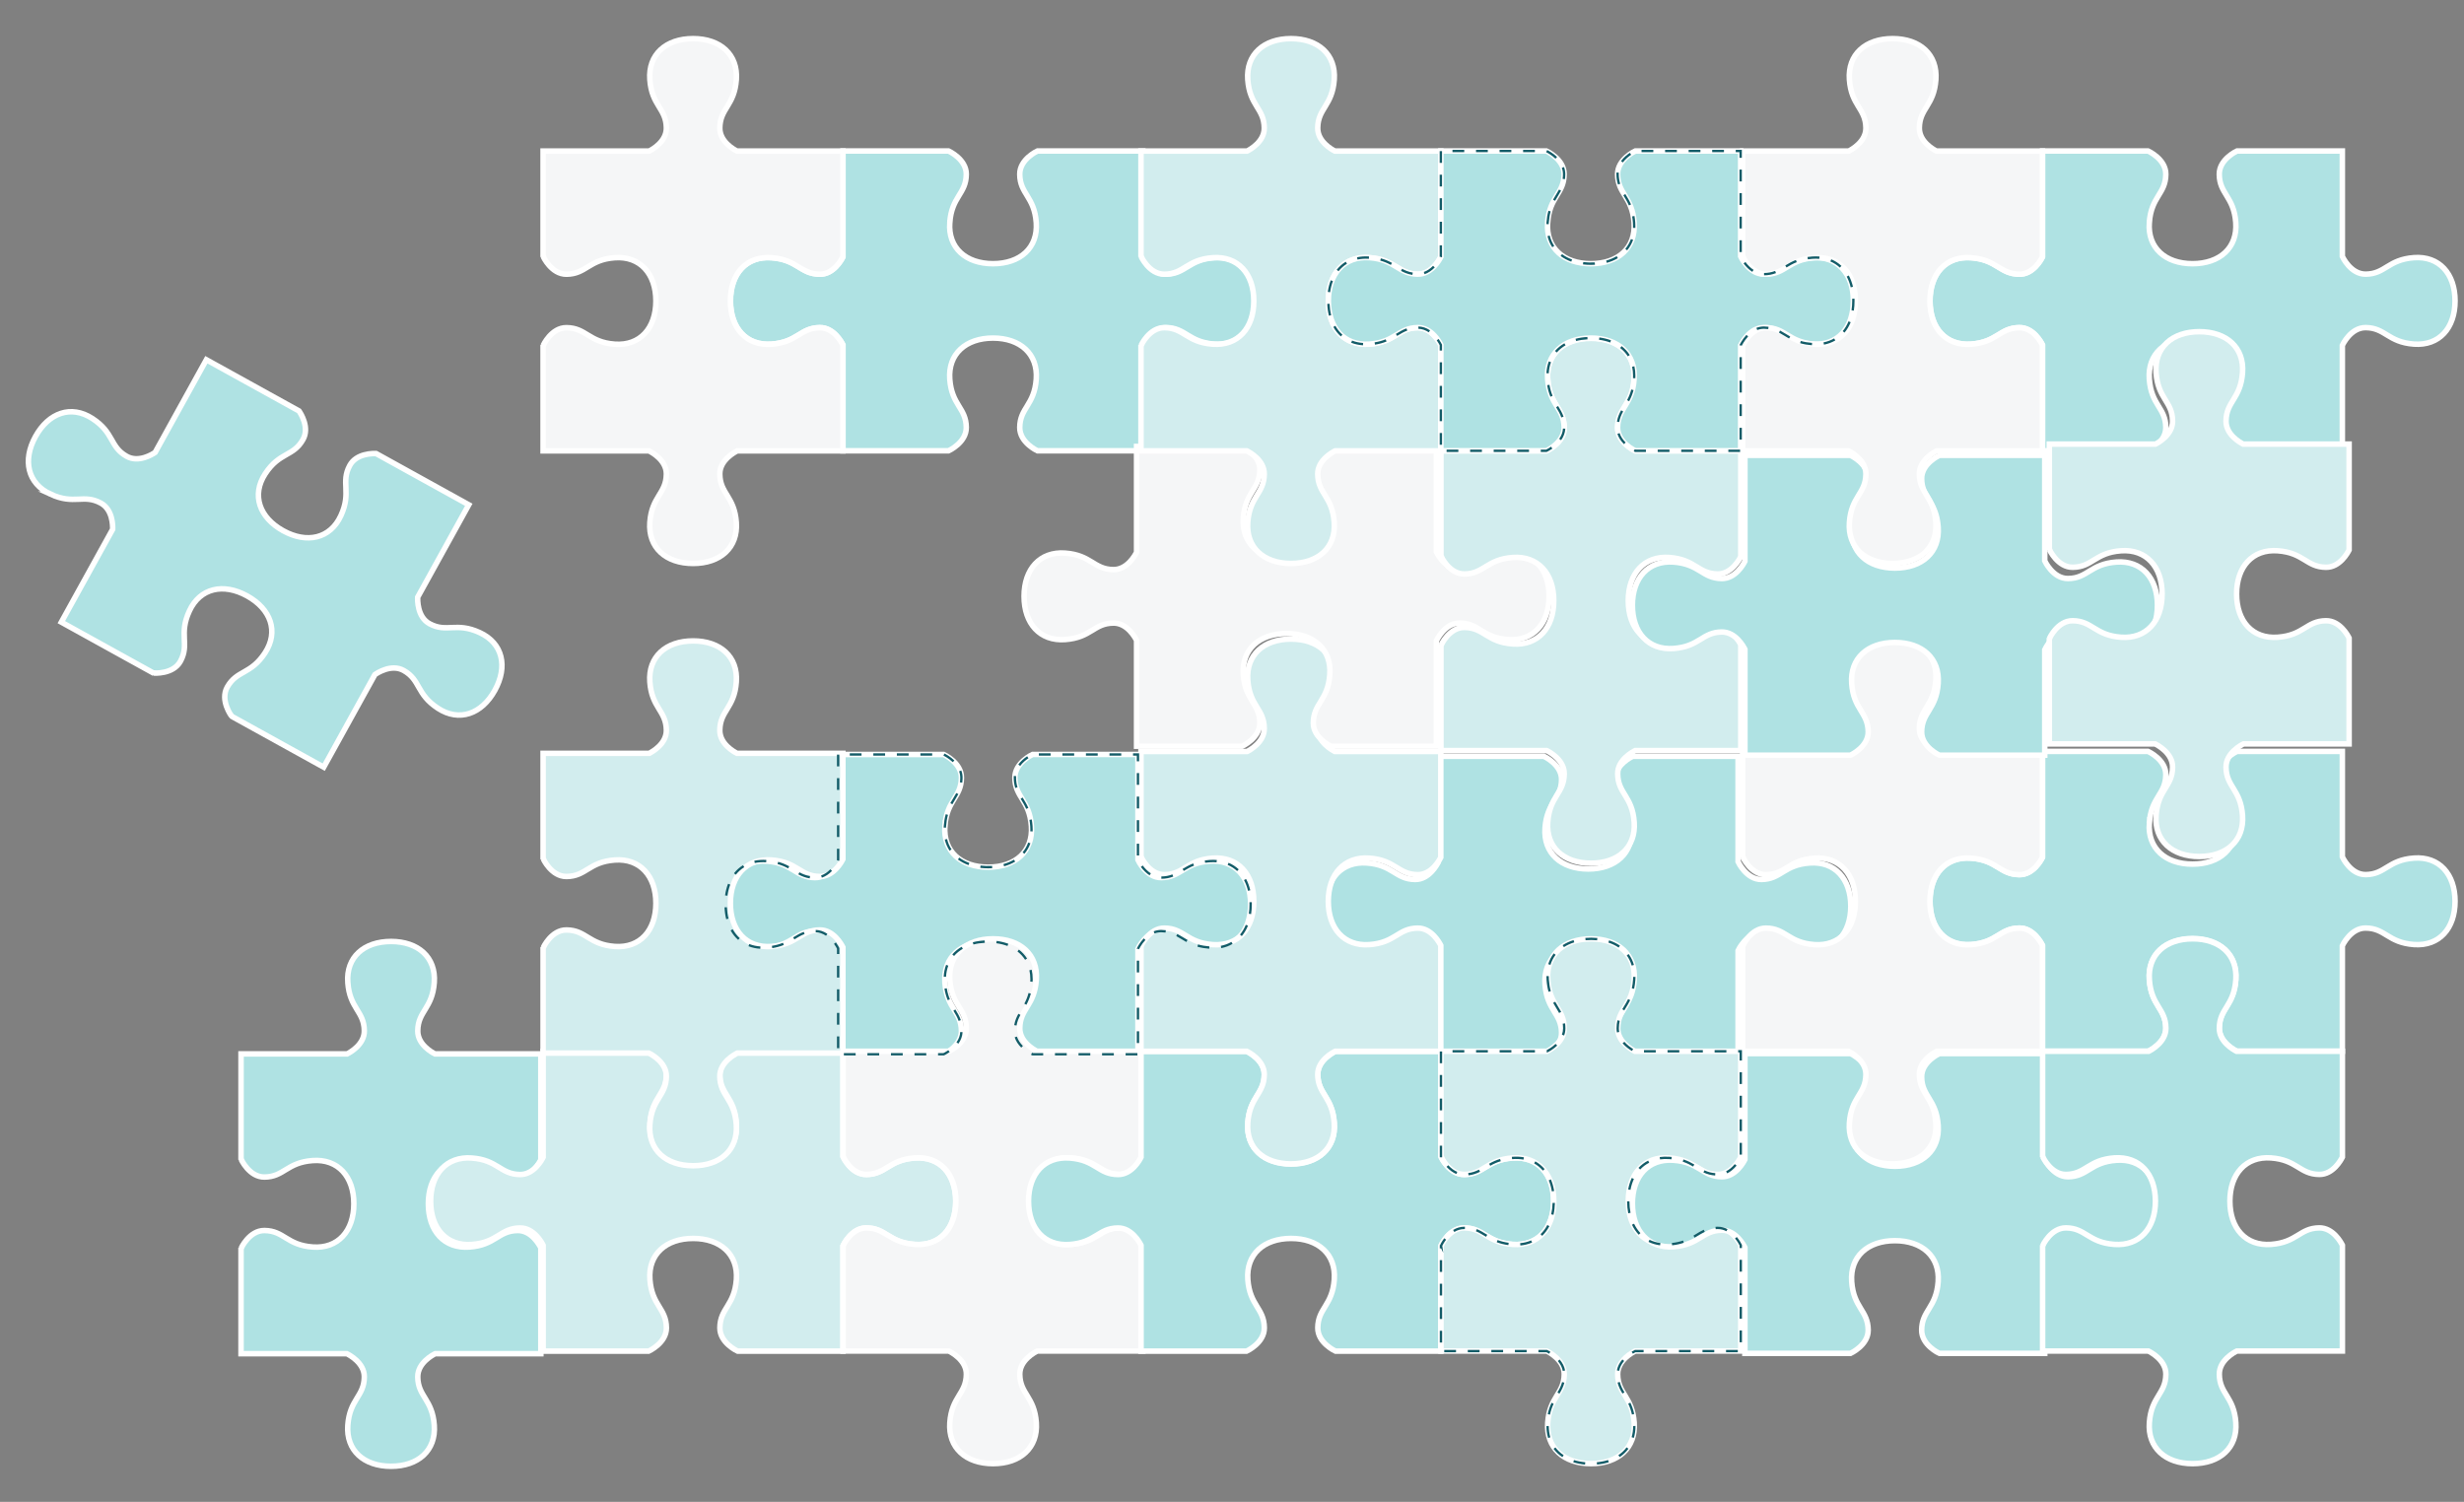
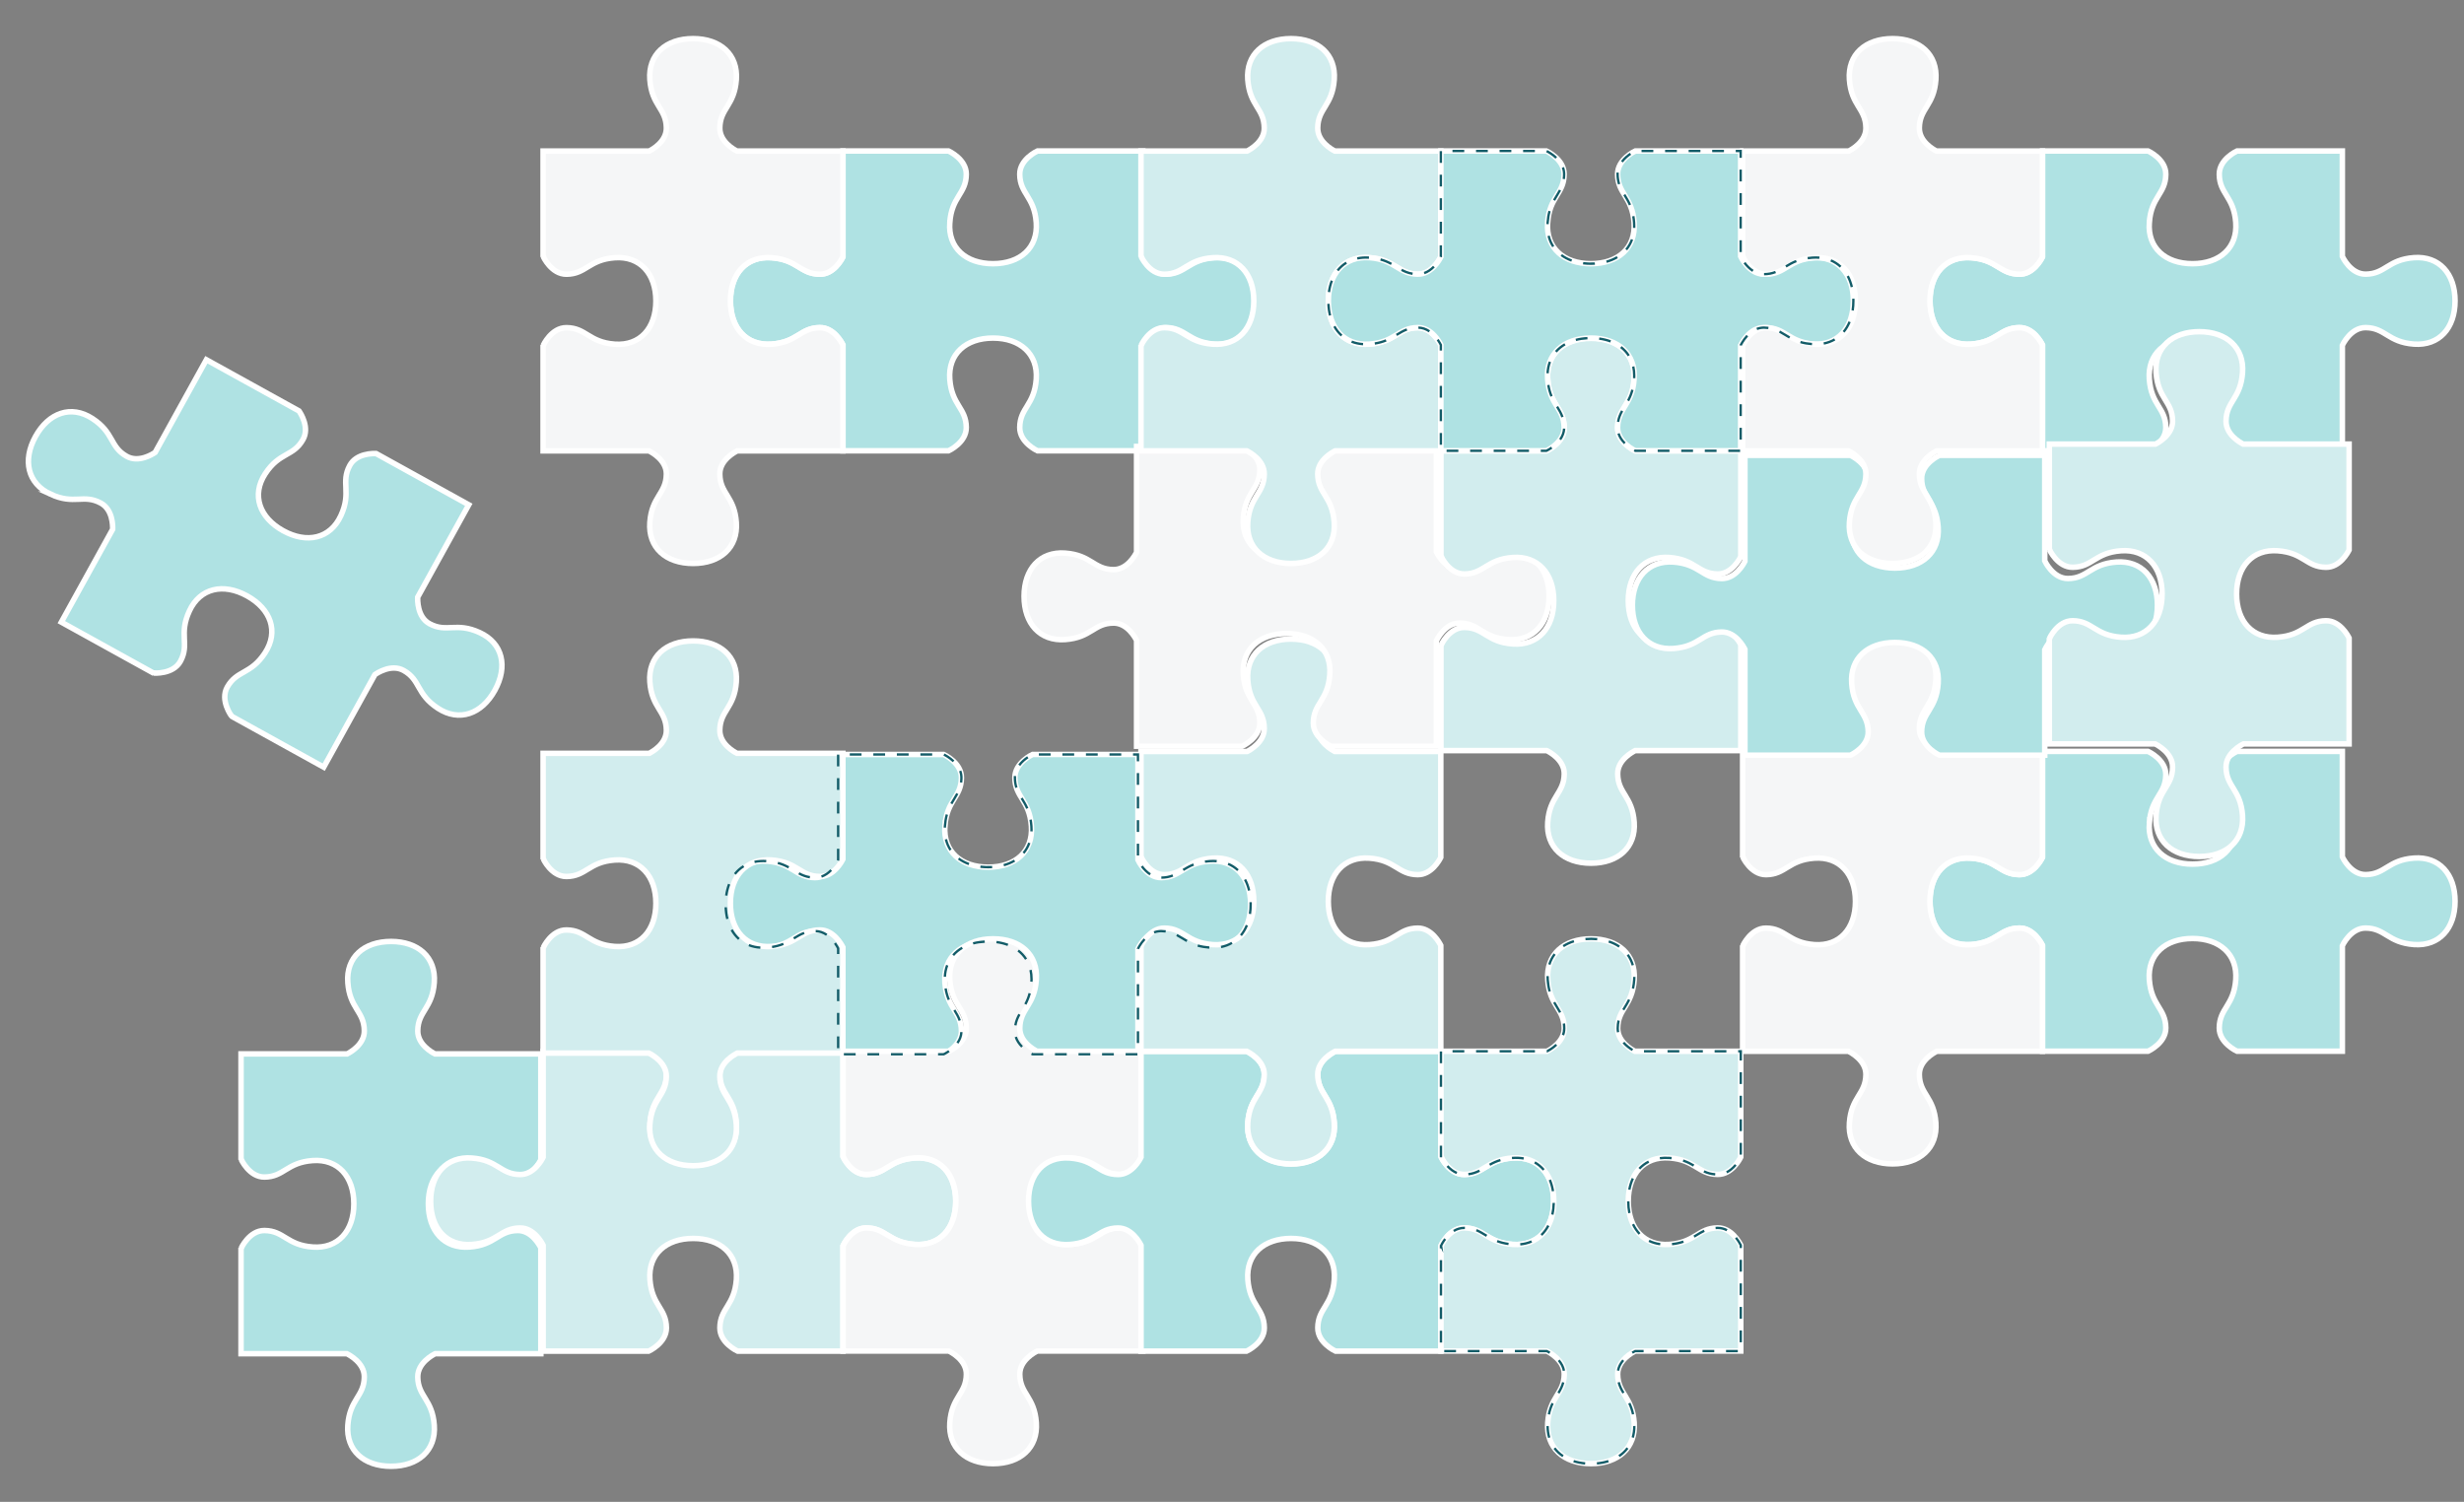
<svg xmlns="http://www.w3.org/2000/svg" id="Layer_1" viewBox="0 0 1343.107 818.672">
  <rect x="0" y="0" width="1343.107" height="818.672" fill="#808080" stroke="none" />
  <defs>
    <style>.cls-1{fill:#afe2e3;}.cls-1,.cls-2,.cls-3{stroke:#fff;stroke-miterlimit:10;stroke-width:3px;}.cls-2{fill:#d2edee;}.cls-3{fill:#f5f6f7;}.cls-4{fill:#135c68;stroke-width:0px;}</style>
  </defs>
  <path class="cls-1" d="m189.585,535.581c1.027,14.256,8.898,15.582,8.997,26.34.068,7.425-7.704,11.734-9.357,12.567h-57.842s0,57.788,0,57.788l.048-.327s4.421,9.758,12.726,9.681c10.758-.099,12.084-7.97,26.341-8.997,13.74-.99,22.378,8.755,22.378,23.566,0,14.812-8.638,24.557-22.378,23.568-14.257-1.027-15.583-8.898-26.341-8.997-8.305-.076-12.726,9.682-12.726,9.682l-.048-.327v57.788s57.649,0,57.649,0c1.141.552,9.619,4.916,9.549,12.662-.099,10.758-7.97,12.084-8.997,26.341-.991,13.74,8.754,22.378,23.567,22.378,14.812,0,24.557-8.638,23.566-22.378-1.027-14.257-8.898-15.583-8.997-26.341-.07-7.746,8.408-12.11,9.548-12.662h57.54s0-57.705,0-57.705c-.717-1.448-5.046-9.506-12.607-9.438-10.757.099-12.083,7.97-26.34,8.997-13.74.99-22.378-8.755-22.378-23.568s8.638-24.556,22.378-23.566c14.257,1.027,15.583,8.898,26.34,8.997,7.561.069,11.891-7.989,12.607-9.437v-57.705s-57.731,0-57.731,0c-1.653-.833-9.425-5.142-9.357-12.567.099-10.758,7.97-12.084,8.997-26.34.991-13.741-8.754-22.379-23.566-22.379-14.812,0-24.557,8.638-23.567,22.379Z" />
  <path class="cls-1" d="m515.065,450.325c1.027-14.257,8.898-15.583,8.997-26.341.075-8.241-9.518-12.65-9.668-12.719h-57.531s0,57.705,0,57.705c-.717,1.449-5.045,9.508-12.607,9.438-10.757-.098-12.083-7.97-26.34-8.996-13.74-.991-22.378,8.754-22.378,23.566,0,14.811,8.638,24.556,22.378,23.566,14.257-1.027,15.583-8.898,26.34-8.997,7.562-.069,11.891,7.989,12.607,9.438v57.706s57.53,0,57.53,0c.144-.067,9.744-4.478,9.669-12.72-.099-10.757-7.97-12.083-8.997-26.34-.99-13.741,8.755-22.378,23.566-22.378,14.812,0,24.557,8.637,23.568,22.378-1.027,14.257-8.898,15.583-8.997,26.34-.075,8.243,9.523,12.654,9.668,12.72h57.419s0-57.48,0-57.48c.086-.19,4.495-9.74,12.718-9.664,10.757.099,12.083,7.97,26.34,8.997,13.74.99,22.377-8.755,22.377-23.566,0-14.812-8.637-24.557-22.377-23.566-14.257,1.026-15.583,8.898-26.34,8.996-8.223.075-12.632-9.474-12.718-9.664v-57.478s-57.42,0-57.42,0c-.149.069-9.743,4.479-9.668,12.719.099,10.758,7.97,12.084,8.997,26.341.99,13.74-8.755,22.378-23.568,22.378-14.811,0-24.556-8.638-23.566-22.378Z" />
  <path class="cls-2" d="m354.265,612.158c1.027-14.257,8.898-15.583,8.997-26.34.075-8.241-9.518-12.652-9.667-12.72h-57.531s0,57.706,0,57.706c-.717,1.448-5.045,9.506-12.606,9.438-10.758-.099-12.084-7.97-26.341-8.997-13.74-.991-22.378,8.754-22.378,23.566,0,14.812,8.638,24.557,22.378,23.567,14.257-1.027,15.583-8.898,26.341-8.996,7.561-.07,11.89,7.988,12.606,9.438v57.705s57.53,0,57.53,0c.144-.066,9.744-4.476,9.668-12.72-.099-10.757-7.97-12.083-8.997-26.34-.99-13.74,8.755-22.378,23.568-22.378,14.811,0,24.556,8.638,23.566,22.378-1.027,14.257-8.898,15.583-8.997,26.34-.075,8.244,9.524,12.655,9.669,12.72h57.419s0-57.48,0-57.48c.087-.189,4.495-9.738,12.718-9.663,10.757.098,12.083,7.969,26.34,8.996,13.74.991,22.377-8.754,22.377-23.567,0-14.812-8.637-24.557-22.377-23.566-14.257,1.027-15.583,8.898-26.34,8.997-8.224.075-12.631-9.474-12.718-9.664v-57.479s-57.42,0-57.42,0c-.149.069-9.743,4.48-9.668,12.72.099,10.757,7.97,12.083,8.997,26.34.99,13.741-8.755,22.378-23.566,22.378-14.812,0-24.557-8.637-23.568-22.378Z" />
  <path class="cls-3" d="m517.749,534.144c1.027,14.256,8.898,15.582,8.997,26.34.068,7.425-7.704,11.734-9.357,12.567h-57.842s0,57.788,0,57.788l.048-.327s4.421,9.758,12.726,9.681c10.758-.099,12.084-7.97,26.341-8.997,13.74-.99,22.378,8.755,22.378,23.566,0,14.812-8.638,24.557-22.378,23.568-14.257-1.027-15.583-8.898-26.341-8.997-8.305-.076-12.726,9.682-12.726,9.682l-.048-.327v57.788s57.649,0,57.649,0c1.142.552,9.619,4.916,9.549,12.662-.099,10.758-7.97,12.084-8.997,26.341-.991,13.74,8.754,22.378,23.566,22.378,14.812,0,24.557-8.638,23.566-22.378-1.027-14.257-8.898-15.583-8.996-26.341-.071-7.746,8.407-12.11,9.548-12.662h57.539s0-57.705,0-57.705c-.717-1.448-5.045-9.506-12.607-9.438-10.757.099-12.083,7.97-26.34,8.997-13.74.99-22.378-8.755-22.378-23.568,0-14.811,8.638-24.556,22.378-23.566,14.257,1.027,15.583,8.898,26.34,8.997,7.562.069,11.891-7.989,12.607-9.437v-57.705s-57.731,0-57.731,0c-1.652-.833-9.425-5.142-9.356-12.567.098-10.758,7.969-12.084,8.996-26.34.991-13.741-8.754-22.379-23.566-22.379-14.812,0-24.557,8.638-23.566,22.379Z" />
  <path class="cls-2" d="m354.235,371.742c1.027,14.256,8.898,15.583,8.997,26.34.068,7.425-7.704,11.734-9.357,12.567h-57.842s0,57.789,0,57.789l.048-.328s4.421,9.758,12.727,9.681c10.757-.098,12.083-7.969,26.34-8.996,13.74-.991,22.378,8.754,22.378,23.566,0,14.812-8.638,24.556-22.378,23.566-14.257-1.027-15.583-8.898-26.34-8.997-8.306-.075-12.727,9.681-12.727,9.681l-.048-.327v57.789s57.649,0,57.649,0c1.142.551,9.62,4.915,9.549,12.662-.099,10.757-7.97,12.083-8.997,26.34-.99,13.741,8.754,22.378,23.566,22.378,14.812,0,24.557-8.637,23.566-22.378-1.027-14.257-8.898-15.583-8.996-26.34-.071-7.747,8.407-12.111,9.548-12.662h57.539s0-57.706,0-57.706c-.717-1.448-5.045-9.506-12.606-9.438-10.758.099-12.084,7.97-26.341,8.997-13.74.99-22.378-8.754-22.378-23.566,0-14.812,8.638-24.557,22.378-23.566,14.257,1.027,15.583,8.898,26.341,8.996,7.561.07,11.89-7.989,12.606-9.438v-57.705s-57.731,0-57.731,0c-1.653-.833-9.425-5.142-9.356-12.567.098-10.757,7.969-12.084,8.996-26.34.991-13.741-8.754-22.378-23.566-22.378-14.812,0-24.556,8.637-23.566,22.378Z" />
  <path class="cls-1" d="m517.72,121.362c1.027-14.257,8.898-15.583,8.997-26.34.075-8.241-9.518-12.651-9.668-12.72h-57.531s0,57.706,0,57.706c-.717,1.449-5.045,9.506-12.607,9.437-10.757-.099-12.083-7.97-26.34-8.997-13.74-.991-22.378,8.754-22.378,23.566,0,14.812,8.638,24.557,22.378,23.567,14.257-1.027,15.583-8.898,26.34-8.996,7.562-.07,11.891,7.989,12.607,9.438v57.705s57.53,0,57.53,0c.144-.066,9.744-4.477,9.669-12.719-.099-10.758-7.97-12.084-8.997-26.341-.99-13.74,8.755-22.378,23.566-22.378,14.812,0,24.557,8.638,23.568,22.378-1.027,14.257-8.898,15.583-8.997,26.341-.075,8.243,9.523,12.654,9.668,12.719h57.419s0-57.48,0-57.48c.086-.189,4.495-9.738,12.718-9.663,10.757.098,12.083,7.969,26.34,8.996,13.74.991,22.377-8.754,22.377-23.567,0-14.812-8.637-24.557-22.377-23.566-14.257,1.027-15.583,8.898-26.34,8.997-8.223.075-12.632-9.474-12.718-9.664v-57.479s-57.42,0-57.42,0c-.149.069-9.743,4.48-9.668,12.72.099,10.757,7.97,12.083,8.997,26.34.99,13.741-8.755,22.378-23.568,22.378-14.811,0-24.556-8.637-23.566-22.378Z" />
  <path class="cls-3" d="m354.235,43.433c1.027,14.257,8.898,15.583,8.997,26.34.068,7.425-7.704,11.735-9.357,12.567h-57.842s0,57.789,0,57.789l.048-.327s4.421,9.757,12.727,9.681c10.757-.099,12.083-7.97,26.34-8.997,13.74-.99,22.378,8.754,22.378,23.566,0,14.812-8.638,24.557-22.378,23.567-14.257-1.027-15.583-8.898-26.34-8.996-8.306-.076-12.727,9.681-12.727,9.681l-.048-.328v57.789s57.649,0,57.649,0c1.142.552,9.62,4.915,9.549,12.662-.099,10.757-7.97,12.084-8.997,26.34-.99,13.741,8.754,22.378,23.566,22.378,14.812,0,24.557-8.637,23.566-22.378-1.027-14.256-8.898-15.583-8.996-26.34-.071-7.747,8.407-12.11,9.548-12.662h57.539s0-57.705,0-57.705c-.717-1.448-5.045-9.507-12.606-9.438-10.758.098-12.084,7.969-26.341,8.996-13.74.991-22.378-8.754-22.378-23.567,0-14.812,8.638-24.556,22.378-23.566,14.257,1.027,15.583,8.898,26.341,8.997,7.561.069,11.89-7.989,12.606-9.437v-57.706s-57.731,0-57.731,0c-1.653-.832-9.425-5.142-9.356-12.567.098-10.757,7.969-12.083,8.996-26.34.991-13.741-8.754-22.378-23.566-22.378-14.812,0-24.556,8.637-23.566,22.378Z" />
  <path class="cls-1" d="m27.532,269.373c12.974,5.998,17.943-.249,27.405,4.868,6.531,3.533,6.544,12.42,6.472,14.268l-27.981,50.623,50.577,27.956-.262-.2s10.678.851,14.63-6.455c5.117-9.462-1.13-14.431,4.868-27.405,5.781-12.504,18.487-15.351,31.451-8.185,12.964,7.166,17.314,19.44,9.8,30.986-7.796,11.981-15.326,9.333-20.615,18.701-4.085,7.233,2.317,15.822,2.317,15.822l-.31-.116,50.577,27.956,27.888-50.455c1.036-.732,8.955-6.042,15.701-2.232,9.367,5.29,6.721,12.821,18.7,20.616,11.548,7.513,23.82,3.164,30.986-9.8,7.165-12.964,4.32-25.671-8.185-31.451-12.974-5.997-17.942.249-27.404-4.869-6.815-3.686-6.532-13.216-6.463-14.482l27.835-50.358-50.504-27.915c-1.614-.073-10.761-.184-14.358,6.468-5.119,9.463,1.129,14.431-4.869,27.405-5.78,12.505-18.487,15.351-31.451,8.185-12.964-7.165-17.313-19.439-9.8-30.986,7.796-11.981,15.326-9.333,20.617-18.701,3.718-6.584-1.24-14.27-2.161-15.598l-50.505-27.916-27.928,50.526c-1.527,1.044-9.059,5.761-15.524,2.109-9.367-5.289-6.72-12.819-18.701-20.615-11.547-7.514-23.82-3.164-30.986,9.8-7.166,12.964-4.32,25.67,8.185,31.451Z" />
-   <path class="cls-1" d="m842.194,451.326c1.027-14.257,8.898-15.583,8.997-26.341.075-8.241-9.518-12.65-9.668-12.719h-57.531s0,57.705,0,57.705c-.717,1.449-5.046,9.508-12.607,9.438-10.757-.098-12.083-7.97-26.34-8.996-13.74-.991-22.378,8.754-22.378,23.566,0,14.811,8.638,24.556,22.378,23.566,14.257-1.027,15.583-8.898,26.34-8.997,7.562-.069,11.891,7.989,12.607,9.438v57.706s57.53,0,57.53,0c.144-.067,9.744-4.478,9.669-12.72-.099-10.757-7.97-12.083-8.997-26.34-.99-13.741,8.755-22.378,23.566-22.378,14.812,0,24.557,8.637,23.567,22.378-1.027,14.257-8.898,15.583-8.997,26.34-.075,8.243,9.523,12.654,9.668,12.72h57.419s0-57.48,0-57.48c.086-.19,4.495-9.74,12.717-9.664,10.758.099,12.084,7.97,26.341,8.997,13.74.99,22.377-8.755,22.377-23.566,0-14.812-8.637-24.557-22.377-23.566-14.257,1.026-15.583,8.898-26.341,8.996-8.222.075-12.631-9.474-12.717-9.664v-57.478s-57.42,0-57.42,0c-.149.069-9.743,4.479-9.667,12.719.099,10.758,7.97,12.084,8.997,26.341.99,13.74-8.755,22.378-23.567,22.378-14.811,0-24.556-8.638-23.566-22.378Z" />
  <path class="cls-1" d="m680.176,612.158c1.027-14.257,8.898-15.583,8.997-26.34.075-8.241-9.518-12.652-9.668-12.72h-57.531s0,57.706,0,57.706c-.717,1.448-5.045,9.506-12.607,9.438-10.757-.099-12.083-7.97-26.34-8.997-13.74-.991-22.378,8.754-22.378,23.566,0,14.812,8.638,24.557,22.378,23.567,14.257-1.027,15.583-8.898,26.34-8.996,7.562-.07,11.891,7.988,12.607,9.438v57.705s57.53,0,57.53,0c.144-.066,9.744-4.476,9.669-12.72-.099-10.757-7.97-12.083-8.997-26.34-.99-13.74,8.755-22.378,23.567-22.378,14.812,0,24.557,8.638,23.568,22.378-1.027,14.257-8.898,15.583-8.997,26.34-.075,8.244,9.523,12.655,9.668,12.72h57.419s0-57.48,0-57.48c.086-.189,4.495-9.738,12.717-9.663,10.758.098,12.084,7.969,26.341,8.996,13.74.991,22.377-8.754,22.377-23.567,0-14.812-8.637-24.557-22.377-23.566-14.257,1.027-15.583,8.898-26.341,8.997-8.222.075-12.631-9.474-12.717-9.664v-57.479s-57.42,0-57.42,0c-.149.069-9.743,4.48-9.668,12.72.099,10.757,7.97,12.083,8.997,26.34.99,13.741-8.755,22.378-23.568,22.378-14.811,0-24.556-8.637-23.567-22.378Z" />
  <path class="cls-2" d="m843.66,534.145c1.027,14.256,8.898,15.582,8.997,26.34.068,7.425-7.704,11.734-9.357,12.567h-57.842s0,57.788,0,57.788l.048-.327s4.421,9.758,12.726,9.681c10.758-.099,12.084-7.97,26.341-8.997,13.74-.99,22.378,8.755,22.378,23.566,0,14.812-8.638,24.557-22.378,23.568-14.257-1.027-15.583-8.898-26.341-8.997-8.305-.076-12.726,9.682-12.726,9.682l-.048-.327v57.788s57.649,0,57.649,0c1.141.552,9.619,4.916,9.549,12.662-.099,10.758-7.97,12.084-8.997,26.341-.991,13.74,8.754,22.378,23.567,22.378,14.812,0,24.557-8.638,23.566-22.378-1.027-14.257-8.898-15.583-8.997-26.341-.07-7.746,8.408-12.11,9.548-12.662h57.54s0-57.705,0-57.705c-.717-1.448-5.046-9.506-12.607-9.438-10.757.099-12.083,7.97-26.34,8.997-13.74.99-22.378-8.755-22.378-23.568,0-14.811,8.638-24.556,22.378-23.566,14.257,1.027,15.583,8.898,26.34,8.997,7.561.069,11.891-7.989,12.607-9.437v-57.705s-57.731,0-57.731,0c-1.653-.833-9.425-5.142-9.357-12.567.099-10.758,7.97-12.084,8.997-26.34.991-13.741-8.754-22.379-23.566-22.379-14.812,0-24.557,8.638-23.567,22.379Z" />
  <path class="cls-2" d="m680.146,370.742c1.027,14.256,8.898,15.583,8.997,26.34.068,7.425-7.704,11.734-9.357,12.567h-57.842s0,57.789,0,57.789l.048-.328s4.421,9.758,12.726,9.681c10.758-.098,12.084-7.969,26.341-8.996,13.74-.991,22.378,8.754,22.378,23.566,0,14.812-8.638,24.556-22.378,23.566-14.257-1.027-15.583-8.898-26.341-8.997-8.305-.075-12.726,9.681-12.726,9.681l-.048-.327v57.789s57.649,0,57.649,0c1.142.551,9.62,4.915,9.549,12.662-.099,10.757-7.97,12.083-8.997,26.34-.991,13.741,8.754,22.378,23.566,22.378,14.812,0,24.557-8.637,23.567-22.378-1.027-14.257-8.898-15.583-8.996-26.34-.071-7.747,8.407-12.111,9.548-12.662h57.539s0-57.706,0-57.706c-.717-1.448-5.045-9.506-12.606-9.438-10.758.099-12.084,7.97-26.341,8.997-13.74.99-22.378-8.754-22.378-23.566,0-14.812,8.638-24.557,22.378-23.566,14.257,1.027,15.583,8.898,26.341,8.996,7.561.07,11.89-7.989,12.606-9.438v-57.705s-57.731,0-57.731,0c-1.653-.833-9.425-5.142-9.356-12.567.098-10.757,7.969-12.084,8.996-26.34.991-13.741-8.754-22.378-23.567-22.378-14.812,0-24.557,8.637-23.566,22.378Z" />
  <path class="cls-3" d="m677.739,282.413c1.027-14.256,8.898-15.583,8.997-26.34.075-8.24-9.518-12.651-9.668-12.719h-57.531s0,57.705,0,57.705c-.717,1.448-5.045,9.506-12.607,9.437-10.757-.099-12.083-7.97-26.34-8.997-13.74-.99-22.378,8.755-22.378,23.566,0,14.812,8.638,24.557,22.378,23.568,14.257-1.027,15.583-8.898,26.34-8.997,7.562-.069,11.891,7.989,12.607,9.438v57.705s57.53,0,57.53,0c.144-.066,9.744-4.477,9.669-12.719-.099-10.757-7.97-12.084-8.997-26.34-.99-13.741,8.755-22.378,23.567-22.378,14.812,0,24.557,8.637,23.568,22.378-1.027,14.256-8.898,15.583-8.997,26.34-.075,8.243,9.523,12.654,9.668,12.719h57.419s0-57.479,0-57.479c.086-.19,4.495-9.739,12.717-9.664,10.758.099,12.084,7.97,26.341,8.997,13.74.99,22.377-8.755,22.377-23.568,0-14.811-8.637-24.556-22.377-23.566-14.257,1.027-15.583,8.898-26.341,8.997-8.222.075-12.631-9.474-12.717-9.664v-57.478s-57.42,0-57.42,0c-.149.068-9.743,4.479-9.668,12.719.099,10.757,7.97,12.084,8.997,26.34.99,13.741-8.755,22.378-23.568,22.378-14.811,0-24.556-8.637-23.567-22.378Z" />
  <path class="cls-2" d="m843.659,206.836c1.027,14.256,8.898,15.583,8.997,26.34.068,7.425-7.704,11.734-9.357,12.566h-57.842s0,57.789,0,57.789l.048-.328s4.421,9.758,12.726,9.681c10.758-.098,12.084-7.969,26.341-8.996,13.74-.991,22.378,8.754,22.378,23.566,0,14.812-8.638,24.556-22.378,23.566-14.257-1.027-15.583-8.898-26.341-8.997-8.305-.075-12.726,9.681-12.726,9.681l-.048-.327v57.789s57.649,0,57.649,0c1.141.551,9.619,4.915,9.549,12.662-.099,10.757-7.97,12.083-8.997,26.34-.991,13.741,8.754,22.378,23.567,22.378,14.812,0,24.557-8.637,23.566-22.378-1.027-14.257-8.898-15.583-8.997-26.34-.07-7.747,8.408-12.111,9.548-12.662h57.54s0-57.706,0-57.706c-.717-1.448-5.046-9.506-12.607-9.437-10.757.099-12.083,7.97-26.34,8.997-13.74.99-22.378-8.754-22.378-23.566,0-14.812,8.638-24.557,22.378-23.566,14.257,1.027,15.583,8.898,26.34,8.996,7.561.07,11.891-7.989,12.607-9.438v-57.705s-57.731,0-57.731,0c-1.653-.833-9.425-5.142-9.357-12.566.099-10.757,7.97-12.084,8.997-26.34.991-13.741-8.754-22.378-23.566-22.378-14.812,0-24.557,8.637-23.567,22.378Z" />
  <path class="cls-2" d="m680.146,43.433c1.027,14.257,8.898,15.583,8.997,26.34.068,7.425-7.704,11.735-9.357,12.567h-57.842s0,57.789,0,57.789l.048-.327s4.421,9.757,12.726,9.681c10.758-.099,12.084-7.97,26.341-8.997,13.74-.99,22.378,8.754,22.378,23.566,0,14.812-8.638,24.557-22.378,23.567-14.257-1.027-15.583-8.898-26.341-8.996-8.305-.076-12.726,9.681-12.726,9.681l-.048-.328v57.789s57.649,0,57.649,0c1.142.552,9.62,4.915,9.549,12.662-.099,10.757-7.97,12.084-8.997,26.34-.991,13.741,8.754,22.378,23.566,22.378,14.812,0,24.557-8.637,23.567-22.378-1.027-14.256-8.898-15.583-8.996-26.34-.071-7.747,8.407-12.11,9.548-12.662h57.539s0-57.705,0-57.705c-.717-1.448-5.045-9.507-12.606-9.438-10.758.098-12.084,7.969-26.341,8.996-13.74.991-22.378-8.754-22.378-23.567,0-14.812,8.638-24.556,22.378-23.566,14.257,1.027,15.583,8.898,26.341,8.997,7.561.069,11.89-7.989,12.606-9.437v-57.706s-57.731,0-57.731,0c-1.653-.832-9.425-5.142-9.356-12.567.098-10.757,7.969-12.083,8.996-26.34.991-13.741-8.754-22.378-23.567-22.378-14.812,0-24.557,8.637-23.566,22.378Z" />
  <path class="cls-1" d="m1171.576,448.67c1.027-14.257,8.898-15.583,8.997-26.341.075-8.241-9.518-12.65-9.668-12.719h-57.531s0,57.705,0,57.705c-.717,1.449-5.045,9.508-12.607,9.438-10.757-.098-12.083-7.97-26.34-8.996-13.74-.991-22.378,8.754-22.378,23.566,0,14.811,8.638,24.556,22.378,23.566,14.257-1.027,15.583-8.898,26.34-8.997,7.562-.069,11.891,7.989,12.607,9.438v57.706s57.53,0,57.53,0c.144-.067,9.744-4.478,9.669-12.72-.099-10.757-7.97-12.083-8.997-26.34-.99-13.741,8.755-22.378,23.566-22.378,14.812,0,24.557,8.637,23.568,22.378-1.027,14.257-8.898,15.583-8.997,26.34-.075,8.243,9.523,12.654,9.668,12.72h57.419s0-57.48,0-57.48c.086-.19,4.495-9.74,12.718-9.664,10.757.099,12.083,7.97,26.34,8.997,13.74.99,22.377-8.755,22.377-23.566,0-14.812-8.637-24.557-22.377-23.566-14.257,1.026-15.583,8.898-26.34,8.996-8.223.075-12.632-9.474-12.718-9.664v-57.478s-57.42,0-57.42,0c-.149.069-9.743,4.479-9.668,12.719.099,10.758,7.97,12.084,8.997,26.341.99,13.74-8.755,22.378-23.568,22.378-14.811,0-24.556-8.638-23.566-22.378Z" />
-   <path class="cls-1" d="m1009.34,613.377c1.027-14.257,8.898-15.583,8.997-26.34.075-8.241-9.518-12.652-9.667-12.72h-57.531s0,57.706,0,57.706c-.717,1.448-5.045,9.506-12.606,9.438-10.758-.099-12.084-7.97-26.341-8.997-13.74-.991-22.378,8.754-22.378,23.566,0,14.812,8.638,24.557,22.378,23.567,14.257-1.027,15.583-8.898,26.341-8.996,7.561-.07,11.89,7.988,12.606,9.438v57.705s57.53,0,57.53,0c.144-.066,9.744-4.476,9.668-12.72-.099-10.757-7.97-12.083-8.997-26.34-.99-13.74,8.755-22.378,23.568-22.378,14.811,0,24.556,8.638,23.566,22.378-1.027,14.257-8.898,15.583-8.997,26.34-.075,8.244,9.524,12.655,9.669,12.72h57.419s0-57.48,0-57.48c.087-.189,4.495-9.738,12.718-9.663,10.757.098,12.083,7.969,26.34,8.996,13.74.991,22.377-8.754,22.377-23.567,0-14.812-8.637-24.557-22.377-23.566-14.257,1.027-15.583,8.898-26.34,8.997-8.224.075-12.631-9.474-12.718-9.664v-57.479s-57.42,0-57.42,0c-.149.069-9.743,4.48-9.668,12.72.099,10.757,7.97,12.083,8.997,26.34.99,13.741-8.755,22.378-23.566,22.378-14.812,0-24.557-8.637-23.568-22.378Z" />
-   <path class="cls-1" d="m1171.605,534.144c1.027,14.256,8.898,15.582,8.997,26.34.068,7.425-7.704,11.734-9.357,12.567h-57.842s0,57.788,0,57.788l.048-.327s4.421,9.758,12.726,9.681c10.758-.099,12.084-7.97,26.341-8.997,13.74-.99,22.378,8.755,22.378,23.566,0,14.812-8.638,24.557-22.378,23.568-14.257-1.027-15.583-8.898-26.341-8.997-8.305-.076-12.726,9.682-12.726,9.682l-.048-.327v57.788s57.649,0,57.649,0c1.142.552,9.619,4.916,9.549,12.662-.099,10.758-7.97,12.084-8.997,26.341-.991,13.74,8.754,22.378,23.566,22.378,14.812,0,24.557-8.638,23.566-22.378-1.027-14.257-8.898-15.583-8.996-26.341-.071-7.746,8.407-12.11,9.548-12.662h57.539s0-57.705,0-57.705c-.717-1.448-5.045-9.506-12.607-9.438-10.757.099-12.083,7.97-26.34,8.997-13.74.99-22.378-8.755-22.378-23.568,0-14.811,8.638-24.556,22.378-23.566,14.257,1.027,15.583,8.898,26.34,8.997,7.562.069,11.891-7.989,12.607-9.437v-57.705s-57.731,0-57.731,0c-1.652-.833-9.425-5.142-9.356-12.567.098-10.758,7.969-12.084,8.996-26.34.991-13.741-8.754-22.379-23.566-22.379-14.812,0-24.557,8.638-23.566,22.379Z" />
  <path class="cls-3" d="m1008.092,370.742c1.027,14.256,8.898,15.583,8.997,26.34.068,7.425-7.704,11.734-9.357,12.567h-57.842s0,57.789,0,57.789l.048-.328s4.421,9.758,12.727,9.681c10.757-.098,12.083-7.969,26.34-8.996,13.74-.991,22.378,8.754,22.378,23.566,0,14.812-8.638,24.556-22.378,23.566-14.257-1.027-15.583-8.898-26.34-8.997-8.306-.075-12.727,9.681-12.727,9.681l-.048-.327v57.789s57.649,0,57.649,0c1.142.551,9.62,4.915,9.549,12.662-.099,10.757-7.97,12.083-8.997,26.34-.99,13.741,8.754,22.378,23.566,22.378,14.812,0,24.557-8.637,23.566-22.378-1.027-14.257-8.898-15.583-8.996-26.34-.071-7.747,8.407-12.111,9.548-12.662h57.539s0-57.706,0-57.706c-.717-1.448-5.045-9.506-12.606-9.438-10.758.099-12.084,7.97-26.341,8.997-13.74.99-22.378-8.754-22.378-23.566,0-14.812,8.638-24.557,22.378-23.566,14.257,1.027,15.583,8.898,26.341,8.996,7.561.07,11.89-7.989,12.606-9.438v-57.705s-57.731,0-57.731,0c-1.653-.833-9.425-5.142-9.356-12.567.098-10.757,7.969-12.084,8.996-26.34.991-13.741-8.754-22.378-23.566-22.378-14.812,0-24.556,8.637-23.566,22.378Z" />
  <path class="cls-1" d="m1171.576,121.362c1.027-14.257,8.898-15.583,8.997-26.34.075-8.241-9.518-12.651-9.668-12.72h-57.531s0,57.706,0,57.706c-.717,1.449-5.045,9.506-12.607,9.437-10.757-.099-12.083-7.97-26.34-8.997-13.74-.991-22.378,8.754-22.378,23.566,0,14.812,8.638,24.557,22.378,23.567,14.257-1.027,15.583-8.898,26.34-8.996,7.562-.07,11.891,7.989,12.607,9.438v57.705s57.53,0,57.53,0c.144-.066,9.744-4.477,9.669-12.719-.099-10.758-7.97-12.084-8.997-26.341-.99-13.74,8.755-22.378,23.566-22.378,14.812,0,24.557,8.638,23.568,22.378-1.027,14.257-8.898,15.583-8.997,26.341-.075,8.243,9.523,12.654,9.668,12.719h57.419s0-57.48,0-57.48c.086-.189,4.495-9.738,12.718-9.663,10.757.098,12.083,7.969,26.34,8.996,13.74.991,22.377-8.754,22.377-23.567,0-14.812-8.637-24.557-22.377-23.566-14.257,1.027-15.583,8.898-26.34,8.997-8.223.075-12.632-9.474-12.718-9.664v-57.479s-57.42,0-57.42,0c-.149.069-9.743,4.48-9.668,12.72.099,10.757,7.97,12.083,8.997,26.34.99,13.741-8.755,22.378-23.568,22.378-14.811,0-24.556-8.637-23.566-22.378Z" />
  <path class="cls-1" d="m843.604,121.362c1.027-14.257,8.898-15.583,8.997-26.34.075-8.241-9.518-12.651-9.668-12.72h-57.531s0,57.706,0,57.706c-.717,1.449-5.045,9.506-12.607,9.437-10.757-.099-12.083-7.97-26.34-8.997-13.74-.991-22.378,8.754-22.378,23.566,0,14.812,8.638,24.557,22.378,23.567,14.257-1.027,15.583-8.898,26.34-8.996,7.562-.07,11.891,7.989,12.607,9.438v57.705s57.53,0,57.53,0c.144-.066,9.744-4.477,9.669-12.719-.099-10.758-7.97-12.084-8.997-26.341-.99-13.74,8.755-22.378,23.566-22.378,14.812,0,24.557,8.638,23.568,22.378-1.027,14.257-8.898,15.583-8.997,26.341-.075,8.243,9.523,12.654,9.668,12.719h57.419s0-57.48,0-57.48c.086-.189,4.495-9.738,12.718-9.663,10.757.098,12.083,7.969,26.34,8.996,13.74.991,22.377-8.754,22.377-23.567,0-14.812-8.637-24.557-22.377-23.566-14.257,1.027-15.583,8.898-26.34,8.997-8.223.075-12.632-9.474-12.718-9.664v-57.479s-57.42,0-57.42,0c-.149.069-9.743,4.48-9.668,12.72.099,10.757,7.97,12.083,8.997,26.34.99,13.741-8.755,22.378-23.568,22.378-14.811,0-24.556-8.637-23.566-22.378Z" />
  <path class="cls-1" d="m1009.34,287.286c1.027-14.256,8.898-15.583,8.997-26.34.075-8.24-9.518-12.651-9.667-12.719h-57.531s0,57.705,0,57.705c-.717,1.448-5.045,9.506-12.606,9.437-10.758-.099-12.084-7.97-26.341-8.997-13.74-.99-22.378,8.755-22.378,23.566,0,14.812,8.638,24.557,22.378,23.568,14.257-1.027,15.583-8.898,26.341-8.997,7.561-.069,11.89,7.989,12.606,9.438v57.705s57.53,0,57.53,0c.144-.066,9.744-4.477,9.668-12.719-.099-10.757-7.97-12.084-8.997-26.34-.99-13.741,8.755-22.378,23.568-22.378,14.811,0,24.556,8.637,23.566,22.378-1.027,14.256-8.898,15.583-8.997,26.34-.075,8.243,9.524,12.654,9.669,12.719h57.419s0-57.479,0-57.479c.087-.19,4.495-9.739,12.718-9.664,10.757.099,12.083,7.97,26.34,8.997,13.74.99,22.377-8.755,22.377-23.568s-8.637-24.556-22.377-23.566c-14.257,1.027-15.583,8.898-26.34,8.997-8.224.075-12.631-9.474-12.718-9.664v-57.478s-57.42,0-57.42,0c-.149.068-9.743,4.479-9.668,12.719.099,10.757,7.97,12.084,8.997,26.34.99,13.741-8.755,22.378-23.566,22.378-14.812,0-24.557-8.637-23.568-22.378Z" />
  <path class="cls-2" d="m1175.26,203.181c1.027,14.256,8.898,15.583,8.997,26.34.068,7.425-7.704,11.734-9.357,12.566h-57.842s0,57.789,0,57.789l.048-.328s4.421,9.758,12.726,9.681c10.758-.098,12.084-7.969,26.341-8.996,13.74-.991,22.378,8.754,22.378,23.566,0,14.812-8.638,24.556-22.378,23.566-14.257-1.027-15.583-8.898-26.341-8.997-8.305-.075-12.726,9.681-12.726,9.681l-.048-.327v57.789s57.649,0,57.649,0c1.142.551,9.619,4.915,9.549,12.662-.099,10.757-7.97,12.083-8.997,26.34-.991,13.741,8.754,22.378,23.566,22.378,14.812,0,24.557-8.637,23.566-22.378-1.027-14.257-8.898-15.583-8.996-26.34-.071-7.747,8.407-12.111,9.548-12.662h57.539s0-57.706,0-57.706c-.717-1.448-5.045-9.506-12.607-9.437-10.757.099-12.083,7.97-26.34,8.997-13.74.99-22.378-8.754-22.378-23.566,0-14.812,8.638-24.557,22.378-23.566,14.257,1.027,15.583,8.898,26.34,8.996,7.562.07,11.891-7.989,12.607-9.438v-57.705s-57.731,0-57.731,0c-1.652-.833-9.425-5.142-9.356-12.566.098-10.757,7.969-12.084,8.996-26.34.991-13.741-8.754-22.378-23.566-22.378-14.812,0-24.557,8.637-23.566,22.378Z" />
  <path class="cls-3" d="m1008.092,43.433c1.027,14.257,8.898,15.583,8.997,26.34.068,7.425-7.704,11.735-9.357,12.567h-57.842s0,57.789,0,57.789l.048-.327s4.421,9.757,12.727,9.681c10.757-.099,12.083-7.97,26.34-8.997,13.74-.99,22.378,8.754,22.378,23.566,0,14.812-8.638,24.557-22.378,23.567-14.257-1.027-15.583-8.898-26.34-8.996-8.306-.076-12.727,9.681-12.727,9.681l-.048-.328v57.789s57.649,0,57.649,0c1.142.552,9.62,4.915,9.549,12.662-.099,10.757-7.97,12.084-8.997,26.34-.99,13.741,8.754,22.378,23.566,22.378,14.812,0,24.557-8.637,23.566-22.378-1.027-14.256-8.898-15.583-8.996-26.34-.071-7.747,8.407-12.11,9.548-12.662h57.539s0-57.705,0-57.705c-.717-1.448-5.045-9.507-12.606-9.438-10.758.098-12.084,7.969-26.341,8.996-13.74.991-22.378-8.754-22.378-23.567,0-14.812,8.638-24.556,22.378-23.566,14.257,1.027,15.583,8.898,26.341,8.997,7.561.069,11.89-7.989,12.606-9.437v-57.706s-57.731,0-57.731,0c-1.653-.832-9.425-5.142-9.356-12.567.098-10.757,7.969-12.083,8.996-26.34.991-13.741-8.754-22.378-23.566-22.378-14.812,0-24.556,8.637-23.566,22.378Z" />
  <path class="cls-4" d="m619.979,575.333h-6.417v-1.283h6.417v1.283Zm-12.835,0h-6.417v-1.283h6.417v1.283Zm-12.835,0h-6.417v-1.283h6.417v1.283Zm-12.835,0h-6.417v-1.283h6.417v1.283Zm-12.835,0h-5.905l-.126-.057c-.021-.01-.249-.114-.621-.311l.6-1.135c.189.1.335.173.43.219h5.623v1.283Zm-54.104,0h-3.211v-1.283h2.927c.349-.169,1.395-.702,2.668-1.587l.732,1.054c-1.628,1.132-2.934,1.734-2.989,1.759l-.127.058Zm-9.629,0h-6.417v-1.283h6.417v1.283Zm-12.835,0h-6.417v-1.283h6.417v1.283Zm-12.835,0h-6.417v-1.283h6.417v1.283Zm-12.835,0h-6.417v-1.283h6.417v1.283Zm-8.892-3.943h-1.283v-6.417h1.283v6.417Zm99.159-.327c-1.738-1.744-2.941-3.634-3.576-5.619l1.223-.391c.572,1.789,1.67,3.506,3.262,5.104l-.909.906Zm-34.253-2.138l-1.048-.741c1.256-1.777,1.944-3.664,2.045-5.608l1.282.066c-.114,2.19-.88,4.304-2.279,6.283Zm98.521-.341h-1.283v-6.417h1.283v6.417Zm-66.833-9.568l-1.265-.217c.457-2.667,1.459-4.705,2.28-6.183l1.122.624c-1.163,2.091-1.802,3.818-2.138,5.775Zm-96.594-.461h-1.283v-6.417h1.283v6.417Zm65.019-2.041c-.706-2.05-1.75-3.758-2.855-5.567l1.096-.669c1.092,1.787,2.221,3.636,2.973,5.818l-1.214.418Zm98.407-.765h-1.283v-6.417h1.283v6.417Zm-61.442-8.045l-1.133-.604c1.04-1.951,1.769-3.796,2.293-5.807l1.242.324c-.551,2.111-1.315,4.045-2.403,6.086Zm-101.984-1.985h-1.283v-6.417h1.283v6.417Zm59.084-.497c-.831-1.98-1.415-4.039-1.786-6.295l1.267-.208c.354,2.156.912,4.121,1.703,6.006l-1.184.497Zm104.342-2.309h-1.283v-6.417h1.283v6.417Zm-58.06-7.75l-1.281-.068c.024-.457.037-.908.037-1.353,0-1.686-.177-3.316-.524-4.846l1.252-.284c.368,1.622.555,3.348.555,5.13,0,.467-.013.941-.039,1.421Zm-105.366-2.28h-1.283v-6.417h1.283v6.417Zm58.166-.415l-1.281-.068c.123-2.29.566-4.46,1.317-6.451l1.201.453c-.705,1.868-1.121,3.909-1.237,6.066Zm105.26-2.391h-1.283v-6.417h1.283v6.417Zm-62.17-6.883c-1.094-1.728-2.494-3.255-4.16-4.54l.783-1.017c1.786,1.376,3.287,3.015,4.461,4.87l-1.084.687Zm-38.708-2.082l-.97-.841c1.417-1.633,3.135-3.039,5.105-4.178l.643,1.111c-1.848,1.068-3.455,2.382-4.778,3.907Zm-62.547-1.065h-1.283v-2.911c-.247-.484-.793-1.491-1.621-2.654l1.046-.744c.966,1.357,1.575,2.523,1.792,2.961l.066.135v3.212Zm163.369-2.571l-.553-.251-.673.016v-.169l.057-.126c.052-.114,1.3-2.837,3.724-5.435l.938.876c-2.281,2.445-3.481,5.062-3.493,5.089Zm-206.458-.272c-2.287-.148-4.452-.619-6.436-1.399l.47-1.194c1.859.731,3.895,1.173,6.049,1.312l-.083,1.281Zm244.711-.033c-2.341-.179-4.445-.544-6.433-1.117l.355-1.233c1.903.548,3.923.898,6.175,1.07l-.098,1.28Zm-238.179-.323l-.198-1.269c2.167-.339,4.138-.878,6.024-1.647l.484,1.188c-1.979.807-4.043,1.372-6.311,1.727Zm244.736-.005l-.243-1.261c2.09-.403,4.037-1.123,5.785-2.139l.646,1.109c-1.874,1.089-3.956,1.86-6.188,2.29Zm-116.52-1.177c-1.866-.704-3.91-1.205-6.075-1.489l.167-1.272c2.263.297,4.403.822,6.361,1.561l-.453,1.201Zm-18.565-.795l-.325-1.241c2.021-.53,4.195-.857,6.464-.972l.064,1.282c-2.181.11-4.268.423-6.204.931Zm116.07-1.366c-.905-.504-1.752-1.022-2.582-1.529-.999-.611-1.943-1.188-2.933-1.709l.598-1.136c1.026.54,1.987,1.127,3.004,1.75.815.499,1.647,1.008,2.537,1.503l-.625,1.121Zm-244.318-1.159c-1.61-1.438-2.992-3.174-4.107-5.16l1.119-.629c1.046,1.863,2.339,3.488,3.844,4.832l-.855.957Zm30.656-.27l-.67-1.095.165-.101c1.824-1.116,3.547-2.169,5.621-2.92l.437,1.207c-1.952.706-3.621,1.727-5.388,2.808l-.165.101Zm243.895-1.803l-.988-.818c1.276-1.541,2.337-3.335,3.154-5.333l1.188.486c-.866,2.118-1.995,4.024-3.354,5.666Zm-226.638-.17c-1.791-1.216-3.692-1.859-5.65-1.911l.034-1.283c2.208.059,4.339.776,6.336,2.133l-.721,1.062Zm179.06-1.234l-.466-1.196c1.309-.509,2.671-.767,4.051-.768h.106c.848.008,1.681.065,2.471.169l-.168,1.272c-.739-.098-1.519-.151-2.319-.158h0c-1.31,0-2.516.229-3.675.68Zm-233.478-7.795c-.511-2.023-.819-4.2-.917-6.471l1.282-.056c.094,2.184.39,4.274.879,6.212l-1.244.314Zm286.127-2.789l-1.269-.194c.25-1.628.376-3.348.376-5.113,0-.393-.006-.781-.019-1.166l1.283-.042c.013.398.019.801.019,1.208,0,1.83-.131,3.616-.391,5.308Zm-285.478-10.022l-1.271-.178c.315-2.258.86-4.394,1.621-6.346l1.196.466c-.724,1.859-1.244,3.898-1.545,6.058Zm283.768-2.678c-.5-2.118-1.232-4.083-2.175-5.838l1.131-.607c.995,1.854,1.767,3.924,2.293,6.151l-1.249.295Zm-47.216-6.536l-.014-1.283c2.216-.024,4.135-.379,6.037-1.118l.465,1.196c-2.051.797-4.112,1.18-6.488,1.205Zm-191.695-.229c-2.121-.331-4.038-1.007-6.216-2.194l.614-1.127c1.375.75,3.277,1.66,5.799,2.053l-.197,1.269Zm6.641-.386l-.42-1.213c1.772-.614,3.471-1.746,5.048-3.364l.919.896c-1.718,1.762-3.584,3-5.547,3.681Zm178.644-1.285c-1.724-1.096-3.33-2.64-4.773-4.59l1.031-.764c1.349,1.822,2.84,3.259,4.43,4.271l-.688,1.083Zm-225.542-.34l-1.006-.797c1.398-1.765,3.058-3.242,4.933-4.391l.671,1.095c-1.746,1.07-3.293,2.447-4.598,4.093Zm273.25-1.977c-1.51-1.412-3.248-2.535-5.167-3.339l.496-1.184c2.06.863,3.927,2.069,5.548,3.585l-.877.938Zm-29.074-.073l-.667-1.097c1.686-1.026,3.522-2.103,5.789-2.986l.466,1.196c-2.169.845-3.95,1.889-5.588,2.886Zm-215.661-1.384c-1.959-1.063-3.797-1.81-5.786-2.35l.336-1.238c2.087.566,4.013,1.348,6.062,2.46l-.612,1.128Zm109.019-.032c-1.469,0-2.916-.085-4.301-.252l.154-1.274c2.019.245,4.222.303,6.291.181l.076,1.281c-.727.043-1.467.065-2.22.065Zm8.676-1.104l-.34-1.237c2.096-.577,4.025-1.388,5.736-2.411l.659,1.102c-1.81,1.083-3.847,1.94-6.055,2.547Zm-19.353-.635c-2.154-.78-4.109-1.819-5.81-3.087l.768-1.029c1.6,1.193,3.444,2.172,5.48,2.909l-.438,1.207Zm-116.525-1.153l-.268-1.255c2.054-.438,4.246-.587,6.555-.443l-.08,1.281c-2.19-.137-4.268.003-6.207.417Zm245.483-.136l-.183-1.271c.824-.119,1.69-.21,2.572-.274,1.356-.097,2.693-.094,3.966.011l-.105,1.279c-1.208-.1-2.478-.104-3.769-.01-.853.061-1.688.15-2.482.264Zm-199.473-1.062l-.637-.162-.244-.122h-.336v-6.282h1.283v6.432l-.066.134Zm163.492-2.914h-1.283v-6.417h1.283v6.417Zm-62.535-.91l-.984-.824c1.319-1.574,2.345-3.372,3.051-5.344l1.208.433c-.757,2.115-1.859,4.044-3.275,5.735Zm-40.796-1.701c-1.199-1.82-2.079-3.859-2.615-6.061l1.247-.304c.501,2.058,1.322,3.961,2.44,5.658l-1.072.706Zm-60.095-7.459h-1.283v-6.418h1.283v6.418Zm163.426-2.765h-1.283v-6.417h1.283v6.417Zm-58.042-.279l-1.282-.052c.013-.317.019-.637.019-.96,0-.607-.023-1.227-.067-1.843-.087-1.2-.228-2.359-.418-3.444l1.265-.222c.197,1.128.343,2.33.434,3.573.047.647.07,1.298.07,1.936,0,.341-.006.678-.02,1.012Zm-47.231-2.05l-1.282-.053c.011-.28.027-.562.048-.846.169-2.343.523-4.449,1.082-6.435l1.235.348c-.535,1.902-.875,3.924-1.037,6.181-.02.272-.035.54-.046.806Zm-59.437-7.742v-6.418s1.283,0,1.283,0v6.418s-1.283,0-1.283,0Zm103.145-2.492c-.859-1.98-1.862-3.622-2.833-5.209l-.202-.33,1.096-.669.201.329c.994,1.625,2.021,3.305,2.916,5.368l-1.178.511Zm61.564-.273h-1.283v-6.417h1.283v6.417Zm-101.789-2.247l-1.124-.619c.533-.967,1.083-1.867,1.615-2.736.581-.949,1.128-1.846,1.629-2.782l1.132.604c-.518.97-1.075,1.881-1.666,2.847-.524.857-1.067,1.744-1.586,2.686Zm-61.638-7.823h-1.283v-6.418h1.283v6.418Zm95.916-1.056c-.561-1.734-.842-3.551-.86-5.554v-.103c0-.31.012-.614.037-.914l1.279.106c-.022.265-.034.534-.034.808.018,1.961.279,3.653.799,5.262l-1.222.395Zm67.511-1.709h-1.283v-6.417h1.283v6.417Zm-96.421-1.19l-1.271-.181c.112-.79.173-1.625.18-2.484,0-1.256-.209-2.41-.622-3.523l1.203-.446c.466,1.256.702,2.561.702,3.878v.106c-.008.911-.073,1.804-.193,2.65Zm-67.006-8.88h-1.283v-6.418h1.283v6.418Zm98.577-.242l-1.031-.764c1.22-1.647,2.848-3.164,4.837-4.506l.718,1.063c-1.285.867-3.112,2.301-4.524,4.207Zm-36.738-2.062c-2.213-2.104-4.632-3.33-5.094-3.554l.561-1.155c.691.336,3.126,1.6,5.418,3.778l-.885.931Zm101.588-.461h-1.283v-3.092h-2.042v-1.283h3.325v4.375Zm-9.743-3.092h-6.417v-1.283h6.417v1.283Zm-12.835,0h-6.417v-1.283h6.417v1.283Zm-12.835,0h-6.417v-1.283h6.417v1.283Zm-12.835,0h-6.417v-1.283h6.417v1.283Zm-64.558,0h-6.418v-1.283h6.418v1.283Zm-12.835,0h-6.418v-1.283h6.418v1.283Zm-12.835,0h-6.418v-1.283h6.418v1.283Zm-12.835,0h-6.418v-1.283h6.418v1.283Z" />
  <path class="cls-4" d="m863.996,798.358c-2.268-.201-4.428-.623-6.422-1.252l.387-1.224c1.905.601,3.974,1.004,6.149,1.197l-.113,1.278Zm6.523-.005l-.116-1.278c2.175-.197,4.243-.604,6.146-1.21l.39,1.223c-1.992.634-4.152,1.06-6.419,1.266Zm-18.89-4.052c-1.887-1.257-3.504-2.779-4.807-4.523l1.028-.768c1.215,1.626,2.726,3.047,4.491,4.223l-.712,1.068Zm31.246-.035l-.715-1.066c1.761-1.18,3.267-2.605,4.476-4.237l1.031.765c-1.297,1.75-2.91,3.276-4.792,4.539Zm-39.01-10.392c-.608-2.022-.916-4.21-.916-6.502l1.283-.012v.012c0,2.167.29,4.23.862,6.132l-1.229.37Zm46.74-.061l-1.23-.365c.561-1.887.845-3.931.845-6.076l1.283-.073c0,2.341-.302,4.509-.898,6.514Zm-45.704-12.686l-1.256-.264c.458-2.187,1.142-4.215,2.09-6.203l1.158.553c-.904,1.894-1.556,3.828-1.993,5.914Zm44.638-.058c-.441-2.082-1.097-4.015-2.006-5.908l1.157-.556c.954,1.987,1.643,4.015,2.105,6.198l-1.256.266Zm-39.494-11.367l-1.102-.658c1.142-1.911,2.01-3.604,2.54-5.657l1.243.32c-.568,2.202-1.482,3.989-2.681,5.995Zm34.331-.052c-1.192-2-2.102-3.787-2.665-6.003l1.244-.316c.525,2.067,1.388,3.759,2.523,5.663l-1.103.657Zm-32.515-12.339c-.34-1.873-1.241-3.684-2.678-5.38l.979-.83c1.585,1.871,2.581,3.883,2.961,5.981l-1.263.229Zm30.742-.057l-1.262-.236c.392-2.093,1.398-4.101,2.991-5.966l.977.834c-1.445,1.692-2.356,3.499-2.706,5.369Zm-38.167-9.308c-.665-.408-1.196-.687-1.479-.828h-4.37v-1.283h4.666l.132.064c.239.115.884.439,1.722.953l-.672,1.094Zm45.631-.031l-.669-1.095c.777-.475,1.376-.78,1.665-.92l.133-.064h4.729v1.283h-4.432c-.298.149-.798.413-1.426.796Zm57.2-.796h-6.417v-1.283h6.417v1.283Zm-12.835,0h-6.417v-1.283h6.417v1.283Zm-12.835,0h-6.417v-1.283h6.417v1.283Zm-12.835,0h-6.417v-1.283h6.417v1.283Zm-76.59,0h-6.418v-1.283h6.418v1.283Zm-12.835,0h-6.418v-1.283h6.418v1.283Zm-12.835,0h-6.418v-1.283h6.418v1.283Zm-12.835,0h-6.418v-1.283h6.418v1.283Zm-7.564-5.271h-1.283v-6.418h1.283v6.418Zm163.426-.172h-1.283v-6.417h1.283v6.417Zm-163.426-12.664h-1.283v-6.418h1.283v6.418Zm163.426-.172h-1.283v-6.417h1.283v6.417Zm-163.426-12.664h-1.283v-6.418h1.283v6.418Zm163.426-.172h-1.283v-6.417h1.283v6.417Zm-163.426-12.664h-1.283v-6.418h1.283v6.418Zm163.426-.172h-1.283v-6.417h1.283v6.417Zm-162.792-10.243l-1.203-2.42h-.714v-1.817l.184-.014c.446-1.256,2.217-3.658,2.239-3.687l1.023.774c-1.168,1.543-1.87,2.897-2.093,3.352l.564,3.812Zm162.792-2.592h-1.283v-1.411c-.351-.691-1.186-2.203-2.505-3.812l.992-.813c1.496,1.824,2.408,3.537,2.73,4.189l.066.135v1.712Zm-120.79-1.396l-.119-1.278c2.144-.199,4.162-.704,5.999-1.501l.511,1.178c-1.962.851-4.112,1.39-6.391,1.602Zm76.169-.097c-2.265-.297-4.392-.928-6.321-1.874l.564-1.152c1.804.884,3.797,1.474,5.923,1.753l-.167,1.272Zm6.553-.004l-.142-1.275c2.221-.248,4.22-.682,6.112-1.33l.415,1.215c-1.981.678-4.07,1.132-6.386,1.39Zm-89.264-.106c-2.292-.312-4.367-.828-6.346-1.579l.455-1.2c1.887.716,3.871,1.208,6.064,1.507l-.173,1.271Zm101.546-4.087l-.654-1.104c.49-.291.968-.583,1.438-.871,1.395-.853,2.713-1.659,4.189-2.333l.533,1.168c-1.406.642-2.691,1.428-4.052,2.26-.476.291-.958.586-1.454.88Zm-113.705-.44l-.722-.44c-1.593-.974-3.098-1.894-4.804-2.583l.48-1.19c1.805.729,3.354,1.676,4.993,2.679l.718.438-.666,1.098Zm30.591-.523l-.889-.927c1.453-1.393,2.692-3.062,3.685-4.96l1.138.595c-1.058,2.022-2.381,3.802-3.934,5.292Zm52.634-.624c-1.476-1.553-2.722-3.387-3.703-5.451l1.159-.551c.923,1.94,2.092,3.662,3.475,5.117l-.931.884Zm-100.515-1.499l-.67-1.095c1.921-1.175,3.959-1.77,6.06-1.77l.384.005-.027,1.283-.267-.004h-.002c-1.949,0-3.762.532-5.477,1.581Zm148.317-.399c-1.503-.785-3.082-1.183-4.691-1.183-.463.004-.825.017-1.175.04l-.081-1.281c.373-.023.758-.038,1.155-.041h.102c1.818,0,3.596.446,5.285,1.328l-.594,1.138Zm-94.267-8.941l-1.252-.285c.445-1.953.698-4.05.753-6.233l1.283.032c-.058,2.268-.322,4.45-.785,6.486Zm40.737-.85c-.403-2.047-.61-4.234-.616-6.5l1.283-.003c.006,2.185.205,4.289.593,6.255l-1.26.248Zm-41.636-11.945c-.346-2.154-.914-4.178-1.688-6.015l1.183-.498c.813,1.932,1.41,4.054,1.772,6.309l-1.268.204Zm42.858-.819l-1.261-.239c.427-2.246,1.091-4.35,1.976-6.253l1.164.541c-.839,1.807-1.472,3.809-1.879,5.951Zm46.154-7.822c-2.271-.167-4.3-.698-6.384-1.674l.544-1.162c1.938.907,3.823,1.402,5.934,1.556l-.094,1.28Zm-134.437-.084l-.151-1.274c2.047-.243,3.854-.812,5.858-1.842l.587,1.142c-2.147,1.104-4.088,1.713-6.294,1.975Zm-6.616-.721c-1.905-.788-3.71-2.109-5.366-3.927l.949-.864c1.527,1.677,3.178,2.89,4.907,3.604l-.49,1.187Zm147.613-.372l-.575-1.147c1.673-.838,3.261-2.147,4.719-3.891l.984.823c-1.571,1.879-3.296,3.297-5.128,4.215Zm-100.475-1.492c-1.354-1.595-2.949-2.917-4.739-3.926l.631-1.118c1.922,1.085,3.633,2.502,5.086,4.213l-.979.831Zm53.064-.614l-.939-.874c1.522-1.637,3.298-2.973,5.278-3.971l.578,1.146c-1.844.929-3.499,2.174-4.917,3.699Zm28.856-1.609c-1.485-.873-3.32-1.871-5.672-2.655l.406-1.218c2.465.822,4.374,1.86,5.917,2.767l-.65,1.106Zm-110.595-.418l-.631-1.118c2.104-1.188,3.954-1.988,6-2.598l.366,1.23c-1.95.581-3.719,1.347-5.735,2.485Zm18.124-3.354c-1.835-.332-3.819-.424-5.825-.279l-.398.031-.107-1.279.411-.032c2.121-.153,4.207-.054,6.148.297l-.229,1.263Zm74.436-.131l-.179-1.271c1.678-.235,3.456-.289,5.282-.157.435.031.859.069,1.272.113l-.136,1.276c-.398-.042-.808-.079-1.229-.109-1.736-.125-3.423-.075-5.011.148Zm-118.774-1.134l-1.289-.012v-6.335h1.283v6.335h-.144l.149.012Zm163.42-1.457h-1.283v-6.418h1.283v6.418Zm-163.426-11.308h-1.283v-6.418h1.283v6.418Zm163.426-1.528h-1.283v-6.418h1.283v6.418Zm-163.426-11.308h-1.283v-6.418h1.283v6.418Zm162.143-1.528v-6.418s1.283,0,1.283,0v6.418s-1.283,0-1.283,0Zm-162.143-11.308h-1.283v-6.418h1.283v6.418Zm163.425-1.528h-1.283v-6.418h1.283v6.418Zm-163.425-11.308h-1.283v-6.417h1.283v6.417Zm163.425-1.527h-1.283v-4.36h-.775v-1.283h2.058v5.643Zm-8.476-4.36h-6.418v-1.283h6.418v1.283Zm-12.835,0h-6.418v-1.283h6.418v1.283Zm-12.835,0h-6.418v-1.283h6.418v1.283Zm-12.835,0h-6.418v-1.283h6.418v1.283Zm-59.091,0h-.346v-1.025l-.095-.189c.03-.015.062-.031.095-.048l.039-.02c.898-.463,2.9-1.602,4.793-3.399l.884.931c-2.118,2.012-4.366,3.246-5.234,3.684l-.136.068Zm-6.764,0h-6.417v-1.283h6.417v1.283Zm-12.835,0h-6.417v-1.283h6.417v1.283Zm-12.835,0h-6.417v-1.283h6.417v1.283Zm-12.835,0h-6.417v-1.283h6.417v1.283Zm91.373-.793c-1.386-.831-3.396-2.231-5.103-4.185l.967-.845c1.596,1.828,3.489,3.145,4.796,3.929l-.66,1.101Zm-36.958-8.438l-1.203-.446c.413-1.113.622-2.268.622-3.434-.008-.951-.069-1.787-.181-2.575l1.271-.181c.12.844.185,1.737.193,2.653v.103c0,1.318-.235,2.624-.702,3.88Zm28.78-1.668c-.148-.726-.224-1.471-.223-2.213v-.105c.014-1.54.182-2.953.512-4.316l1.247.303c-.307,1.266-.462,2.584-.476,4.029,0,.747.065,1.404.197,2.045l-1.258.258Zm-31.52-10.608c-.501-.938-1.05-1.835-1.631-2.785-.531-.869-1.08-1.767-1.613-2.732l1.124-.62c.519.94,1.06,1.826,1.584,2.683.591.967,1.149,1.88,1.667,2.851l-1.132.604Zm35.53-1.4l-1.104-.654c.275-.465.559-.929.846-1.398.783-1.281,1.592-2.604,2.327-4.11l1.153.562c-.761,1.561-1.586,2.911-2.385,4.217-.284.464-.564.923-.836,1.383Zm-41.286-10.157c-.559-1.989-.913-4.094-1.082-6.436-.047-.652-.071-1.305-.071-1.938v-.175s1.284.011,1.284.011v.164c0,.604.022,1.224.067,1.846.163,2.255.502,4.277,1.037,6.181l-1.235.348Zm46.654-1.627l-1.254-.273c.313-1.436.532-2.993.65-4.628.039-.542.061-1.075.066-1.599l1.283.012c-.005.551-.028,1.111-.069,1.68-.123,1.696-.351,3.314-.677,4.809Zm-1.333-12.656c-.582-2.026-1.485-3.891-2.684-5.542l1.039-.754c1.287,1.772,2.255,3.771,2.878,5.942l-1.233.354Zm-44.279-.391l-1.226-.381c.669-2.153,1.684-4.129,3.015-5.875l1.021.778c-1.24,1.626-2.186,3.469-2.81,5.478Zm37.16-9.431c-1.647-1.126-3.528-2.038-5.589-2.709l.397-1.221c2.177.709,4.167,1.675,5.916,2.87l-.725,1.06Zm-29.818-.227l-.702-1.074c1.77-1.157,3.777-2.085,5.966-2.759l.378,1.227c-2.074.639-3.972,1.516-5.642,2.607Zm18.093-3.731c-2.034-.195-4.253-.208-6.294-.036l-.107-1.279c2.117-.177,4.414-.165,6.524.038l-.123,1.277Z" />
  <path class="cls-4" d="m948.52,246.37h-6.418v-1.283h6.418v1.283Zm-12.835,0h-6.418v-1.283h6.418v1.283Zm-12.835,0h-6.418v-1.283h6.418v1.283Zm-12.835,0h-6.418v-1.283h6.418v1.283Zm-12.835,0h-5.907l-.126-.057c-.021-.01-.248-.113-.62-.31l.6-1.135c.188.099.334.172.429.218h5.625v1.283Zm-54.106,0h-3.21v-1.283h2.926c.349-.169,1.397-.703,2.67-1.588l.732,1.054c-1.6,1.112-2.854,1.696-2.991,1.759l-.127.058Zm-9.627,0h-6.418v-1.283h6.418v1.283Zm-12.835,0h-6.418v-1.283h6.418v1.283Zm-12.835,0h-6.418v-1.283h6.418v1.283Zm-12.835,0h-6.418v-1.283h6.418v1.283Zm-8.894-3.941h-1.283v-6.418h1.283v6.418Zm99.16-.327c-1.738-1.745-2.941-3.635-3.576-5.619l1.223-.391c.572,1.788,1.669,3.505,3.262,5.104l-.909.906Zm-34.253-2.141l-1.048-.741c1.256-1.777,1.944-3.665,2.044-5.609l1.282.066c-.113,2.19-.879,4.304-2.278,6.284Zm98.52-.341h-1.283v-6.418h1.283v6.418Zm-66.833-9.566l-1.265-.217c.457-2.665,1.458-4.704,2.28-6.182l1.122.623c-1.162,2.092-1.801,3.819-2.137,5.775Zm-96.594-.46h-1.283v-6.418h1.283v6.418Zm65.019-2.043c-.707-2.053-1.75-3.76-2.855-5.566l1.095-.67c1.092,1.786,2.222,3.633,2.975,5.818l-1.214.418Zm98.407-.765h-1.283v-6.418h1.283v6.418Zm-61.443-8.043l-1.133-.604c1.04-1.949,1.769-3.793,2.294-5.806l1.242.324c-.552,2.112-1.315,4.046-2.403,6.086Zm-101.983-1.984h-1.283v-6.418h1.283v6.418Zm59.085-.5c-.831-1.98-1.415-4.039-1.786-6.295l1.267-.208c.354,2.156.912,4.121,1.703,6.007l-1.184.497Zm104.341-2.309h-1.283v-6.418h1.283v6.418Zm-58.06-7.748l-1.282-.068c.024-.458.037-.91.037-1.355,0-1.684-.176-3.313-.523-4.843l1.252-.284c.368,1.624.554,3.348.554,5.127,0,.468-.013.943-.038,1.424Zm-105.366-2.279h-1.283v-6.418h1.283v6.418Zm58.167-.417l-1.281-.068c.123-2.289.566-4.459,1.317-6.451l1.201.453c-.705,1.869-1.122,3.91-1.237,6.066Zm105.26-2.392h-1.283v-6.417h1.283v6.417Zm-62.171-6.88c-1.093-1.728-2.492-3.255-4.159-4.54l.784-1.017c1.786,1.377,3.286,3.016,4.46,4.87l-1.085.687Zm-38.707-2.083l-.97-.841c1.417-1.633,3.135-3.039,5.105-4.178l.643,1.111c-1.848,1.068-3.455,2.382-4.778,3.907Zm-62.548-1.063h-1.283v-2.911c-.247-.485-.794-1.493-1.62-2.654l1.046-.744c.964,1.355,1.574,2.522,1.791,2.961l.066.134v3.213Zm163.369-2.572l-.554-.251-.672.015v-.167l.057-.126c.052-.114,1.3-2.837,3.725-5.435l.938.876c-2.283,2.445-3.483,5.062-3.495,5.089Zm-206.457-.273c-2.287-.148-4.452-.618-6.436-1.398l.47-1.194c1.86.731,3.895,1.173,6.049,1.312l-.083,1.281Zm244.711-.033c-2.34-.179-4.444-.543-6.433-1.116l.355-1.233c1.903.548,3.923.898,6.175,1.069l-.098,1.28Zm-238.179-.323l-.198-1.269c2.168-.339,4.138-.878,6.023-1.647l.485,1.188c-1.979.807-4.043,1.372-6.311,1.727Zm244.738-.005l-.243-1.261c2.091-.403,4.038-1.123,5.785-2.14l.646,1.109c-1.873,1.089-3.955,1.86-6.188,2.291Zm-116.52-1.175c-1.865-.704-3.909-1.205-6.075-1.49l.167-1.272c2.264.297,4.403.823,6.361,1.561l-.453,1.201Zm-18.566-.796l-.325-1.241c2.018-.529,4.193-.856,6.464-.972l.065,1.282c-2.184.111-4.271.424-6.205.931Zm116.071-1.365c-.905-.504-1.752-1.022-2.582-1.529-.999-.611-1.943-1.188-2.933-1.709l.598-1.136c1.026.54,1.987,1.127,3.004,1.75.815.499,1.647,1.008,2.537,1.503l-.625,1.121Zm-244.319-1.159c-1.61-1.438-2.992-3.174-4.107-5.16l1.119-.629c1.046,1.863,2.339,3.488,3.844,4.832l-.855.957Zm30.656-.271l-.67-1.095.165-.101c1.824-1.116,3.547-2.169,5.621-2.919l.437,1.207c-1.952.706-3.621,1.727-5.388,2.807l-.165.101Zm243.896-1.804l-.988-.818c1.276-1.542,2.337-3.335,3.154-5.333l1.188.486c-.866,2.118-1.995,4.023-3.354,5.665Zm-226.64-.168c-1.792-1.216-3.693-1.859-5.65-1.912l.034-1.283c2.207.059,4.338.777,6.336,2.133l-.721,1.062Zm179.061-1.235l-.466-1.196c1.309-.509,2.671-.767,4.05-.767h.106c.849.008,1.682.065,2.473.169l-.168,1.272c-.739-.098-1.52-.151-2.32-.158h-.004c-1.308,0-2.512.229-3.67.68Zm-233.479-7.794c-.511-2.023-.819-4.2-.917-6.471l1.282-.056c.094,2.184.39,4.274.879,6.212l-1.244.314Zm286.127-2.791l-1.269-.194c.249-1.628.375-3.348.375-5.112,0-.393-.006-.782-.019-1.168l1.283-.042c.013.4.019.803.019,1.209,0,1.829-.131,3.614-.39,5.306Zm-285.479-10.02l-1.271-.178c.316-2.261.861-4.396,1.621-6.347l1.196.466c-.724,1.858-1.244,3.896-1.545,6.059Zm283.767-2.68c-.501-2.117-1.233-4.082-2.175-5.839l1.131-.606c.995,1.855,1.767,3.924,2.293,6.149l-1.249.296Zm-47.216-6.535l-.014-1.283c2.217-.024,4.135-.379,6.037-1.118l.465,1.196c-2.05.796-4.111,1.179-6.488,1.205Zm-191.696-.229c-2.715-.424-4.748-1.396-6.215-2.195l.614-1.127c1.376.75,3.279,1.66,5.799,2.053l-.198,1.269Zm6.641-.387l-.42-1.213c1.772-.614,3.471-1.746,5.048-3.363l.919.896c-1.718,1.763-3.584,3-5.547,3.681Zm178.644-1.285c-1.724-1.097-3.33-2.641-4.772-4.591l1.031-.764c1.35,1.823,2.84,3.26,4.43,4.271l-.689,1.083Zm-225.541-.339l-1.006-.797c1.398-1.765,3.058-3.242,4.933-4.391l.671,1.095c-1.746,1.07-3.293,2.447-4.598,4.093Zm273.25-1.979c-1.511-1.412-3.25-2.535-5.168-3.338l.496-1.184c2.06.862,3.927,2.068,5.548,3.584l-.876.938Zm-29.074-.07l-.668-1.097c1.686-1.026,3.521-2.102,5.789-2.986l.466,1.196c-2.171.846-3.95,1.89-5.587,2.886Zm-215.66-1.385c-1.959-1.063-3.798-1.81-5.786-2.349l.336-1.239c2.086.566,4.013,1.348,6.062,2.46l-.612,1.128Zm109.019-.032c-1.469,0-2.917-.085-4.301-.252l.154-1.274c2.017.244,4.218.302,6.29.18l.076,1.281c-.727.043-1.467.065-2.219.065Zm8.675-1.104l-.341-1.237c2.096-.577,4.026-1.388,5.736-2.411l.659,1.102c-1.81,1.083-3.847,1.94-6.055,2.547Zm-19.353-.635c-2.154-.78-4.109-1.819-5.81-3.087l.768-1.029c1.6,1.193,3.444,2.172,5.48,2.909l-.438,1.207Zm-116.525-1.153l-.268-1.255c2.052-.438,4.247-.589,6.555-.443l-.08,1.281c-2.19-.139-4.268.004-6.207.417Zm245.481-.136l-.183-1.271c.822-.118,1.688-.21,2.574-.274,1.356-.097,2.693-.094,3.965.011l-.105,1.279c-1.207-.1-2.477-.104-3.767-.01-.855.062-1.691.151-2.484.265Zm-199.473-1.058l-.761-.287h-.455v-6.283h1.283v6.434l-.067.136Zm163.494-2.918h-1.283v-6.417h1.283v6.417Zm-62.534-.909l-.984-.824c1.319-1.575,2.345-3.373,3.051-5.344l1.208.433c-.757,2.114-1.858,4.044-3.274,5.735Zm-40.797-1.702c-1.199-1.821-2.079-3.86-2.614-6.061l1.247-.304c.5,2.058,1.321,3.961,2.439,5.659l-1.072.706Zm-60.095-7.458h-1.283v-6.417h1.283v6.417Zm163.426-2.766h-1.283v-6.417h1.283v6.417Zm-58.042-.278l-1.282-.052c.013-.317.019-.637.019-.96,0-.607-.023-1.228-.067-1.844-.086-1.199-.227-2.358-.417-3.444l1.265-.222c.198,1.129.344,2.332.433,3.574.047.647.07,1.298.07,1.937,0,.341-.006.678-.02,1.012Zm-47.23-2.051l-1.282-.053c.011-.28.027-.562.048-.845.169-2.343.522-4.449,1.082-6.437l1.235.348c-.535,1.903-.874,3.925-1.037,6.181-.02.271-.035.539-.046.806Zm-58.154-7.741h-1.283v-6.417h1.283v6.417Zm101.862-2.493c-.858-1.98-1.862-3.621-2.833-5.208l-.202-.33,1.096-.669.201.33c.994,1.625,2.021,3.305,2.916,5.367l-1.178.511Zm61.564-.273h-1.283v-6.418h1.283v6.418Zm-101.789-2.247l-1.124-.619c.533-.967,1.083-1.866,1.614-2.735.581-.95,1.129-1.847,1.63-2.784l1.132.604c-.518.97-1.076,1.883-1.667,2.849-.524.857-1.066,1.744-1.585,2.685Zm-61.638-7.823h-1.283v-6.417h1.283v6.417Zm95.915-1.056c-.561-1.734-.842-3.551-.86-5.553v-.103c0-.311.012-.615.037-.915l1.279.106c-.022.265-.034.534-.034.809.018,1.961.279,3.652.799,5.261l-1.222.395Zm67.511-1.71h-1.283v-6.418h1.283v6.418Zm-96.421-1.19l-1.271-.181c.112-.788.173-1.624.181-2.484,0-1.256-.209-2.411-.622-3.523l1.203-.447c.466,1.255.703,2.561.703,3.879v.106c-.009.913-.074,1.805-.194,2.649Zm-67.005-8.88h-1.283v-6.417h1.283v6.417Zm98.576-.241l-1.031-.765c1.522-2.053,3.471-3.584,4.838-4.506l.718,1.063c-1.284.867-3.11,2.3-4.524,4.208Zm-36.738-2.063c-2.154-2.048-4.444-3.238-5.095-3.555l.561-1.154c.693.336,3.13,1.604,5.418,3.778l-.885.931Zm101.588-.462h-1.283v-3.092h-2.042v-1.283h3.326v4.375Zm-9.743-3.092h-6.418v-1.283h6.418v1.283Zm-12.835,0h-6.418v-1.283h6.418v1.283Zm-12.835,0h-6.418v-1.283h6.418v1.283Zm-12.835,0h-6.418v-1.283h6.418v1.283Zm-64.558,0h-6.418v-1.283h6.418v1.283Zm-12.835,0h-6.418v-1.283h6.418v1.283Zm-12.835,0h-6.418v-1.283h6.418v1.283Zm-12.836,0h-6.417v-1.283h6.417v1.283Z" />
</svg>